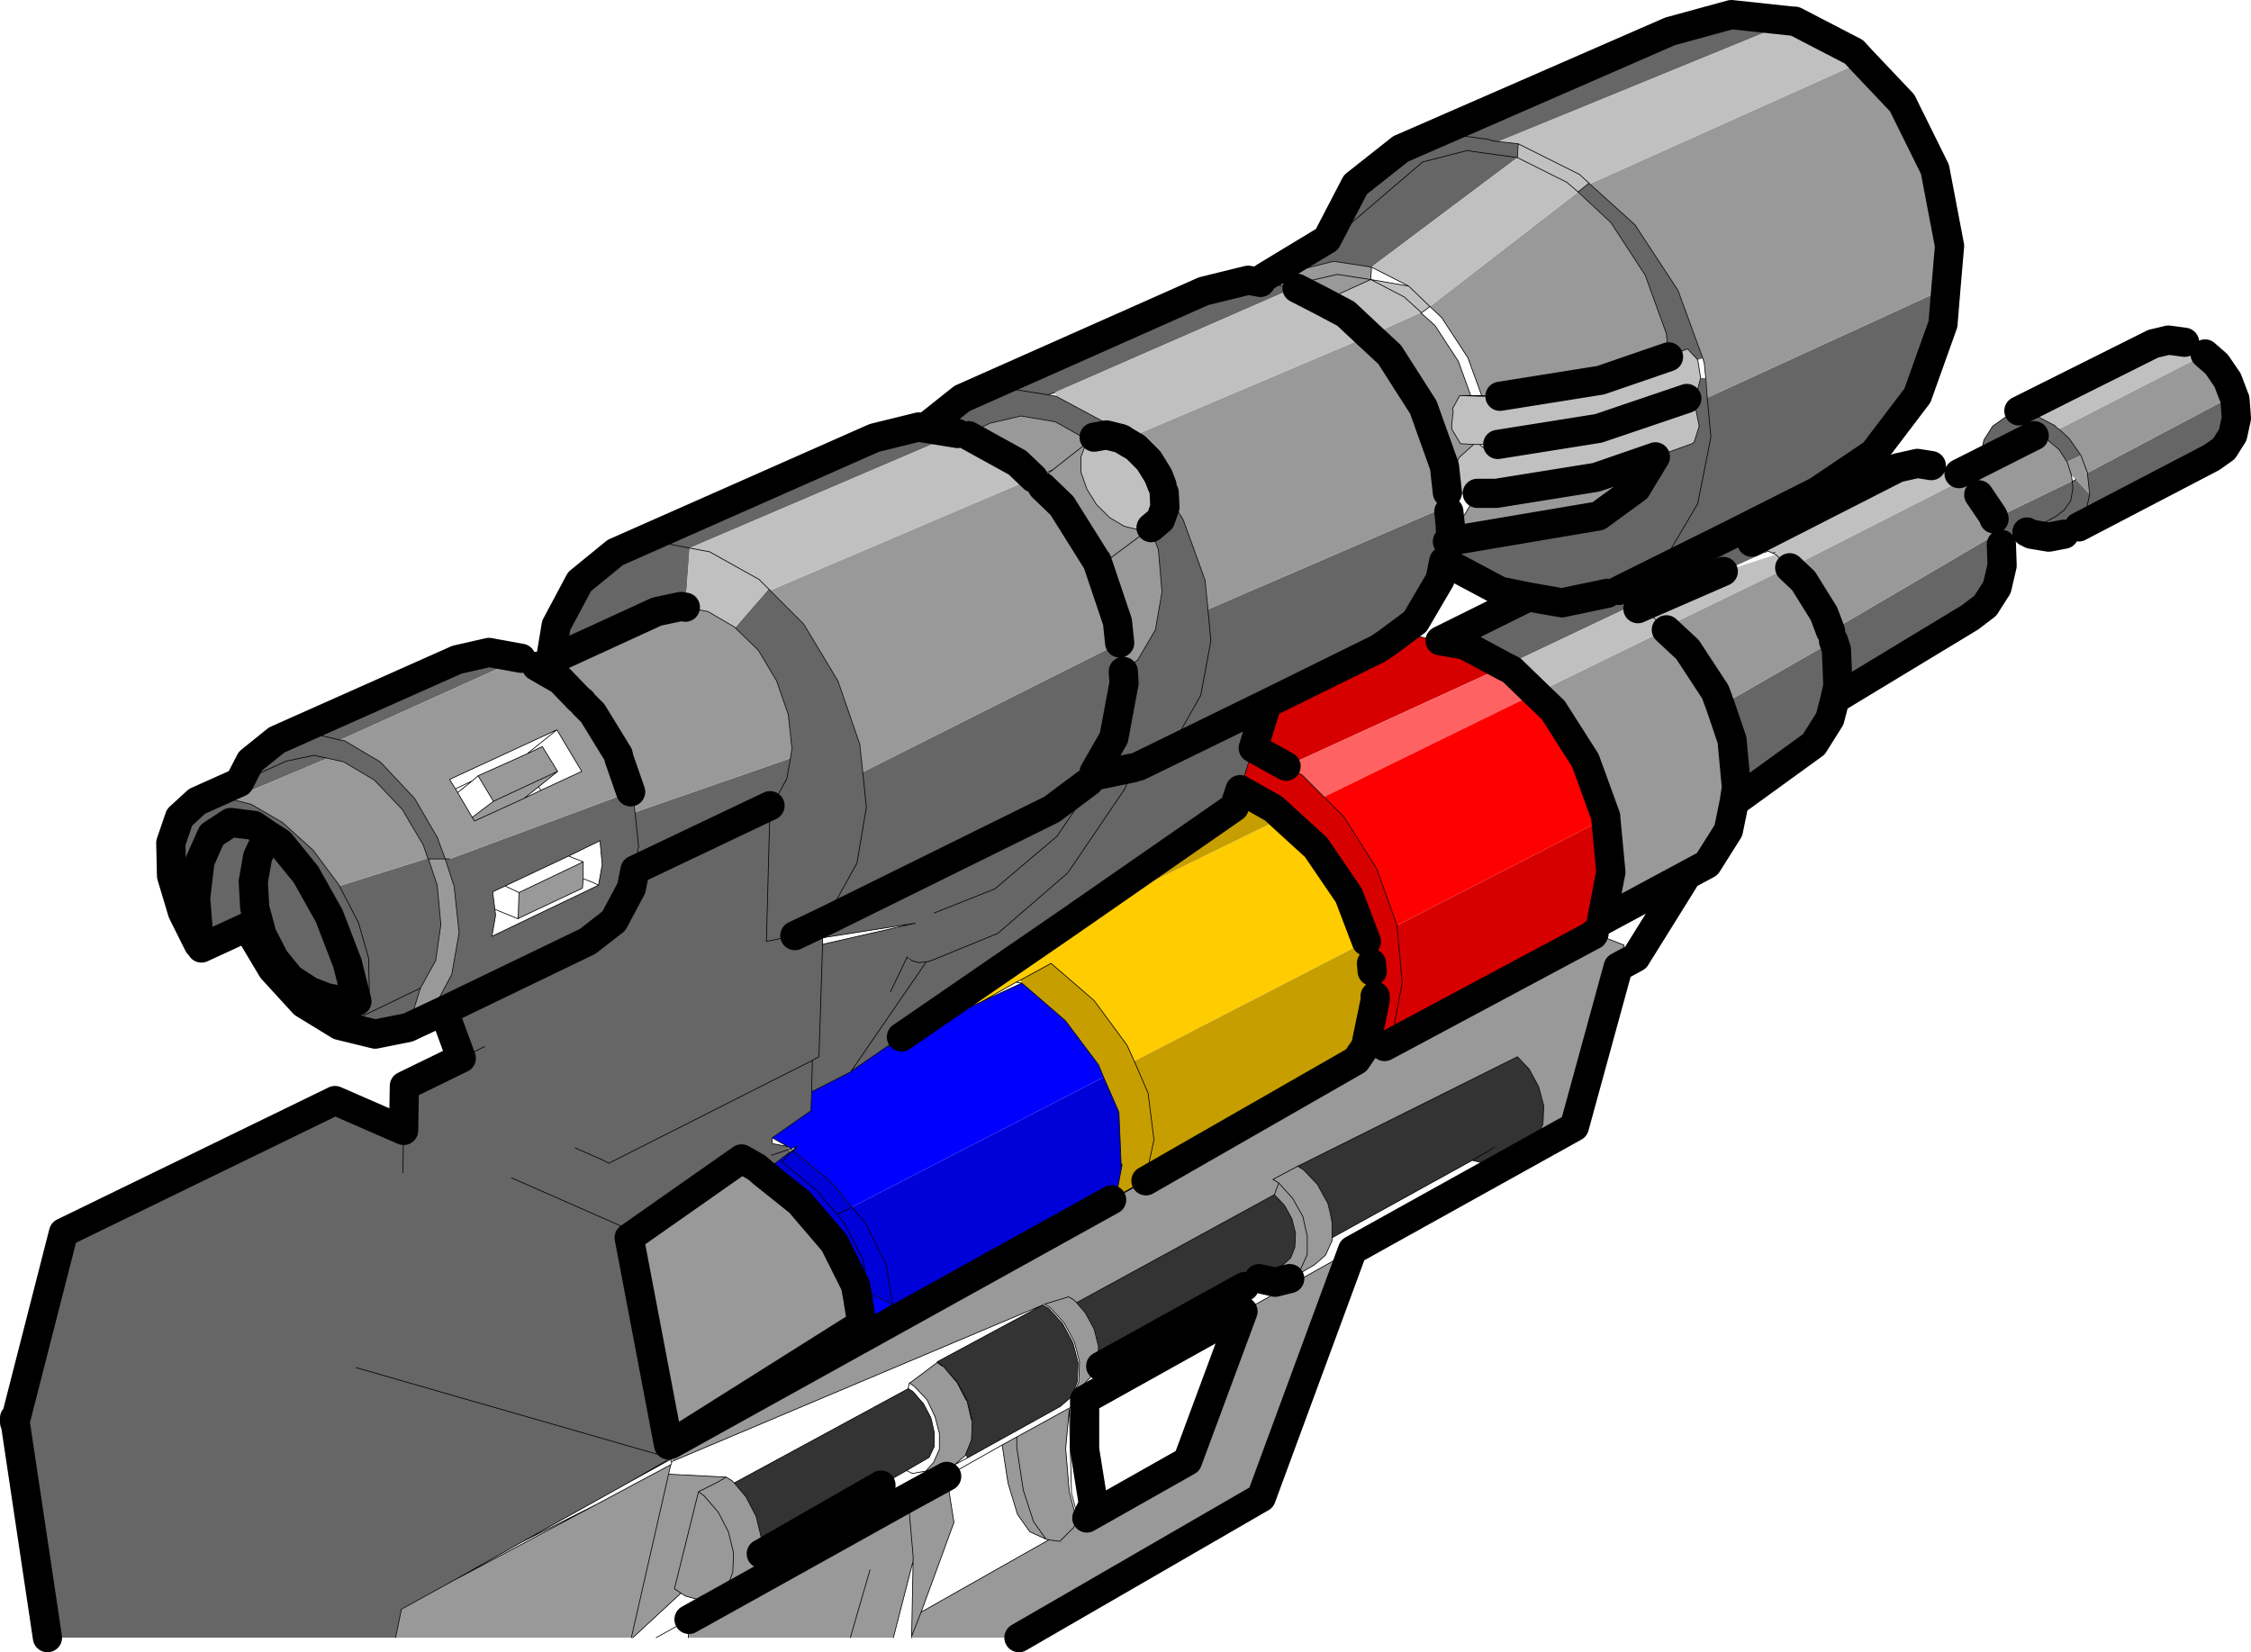
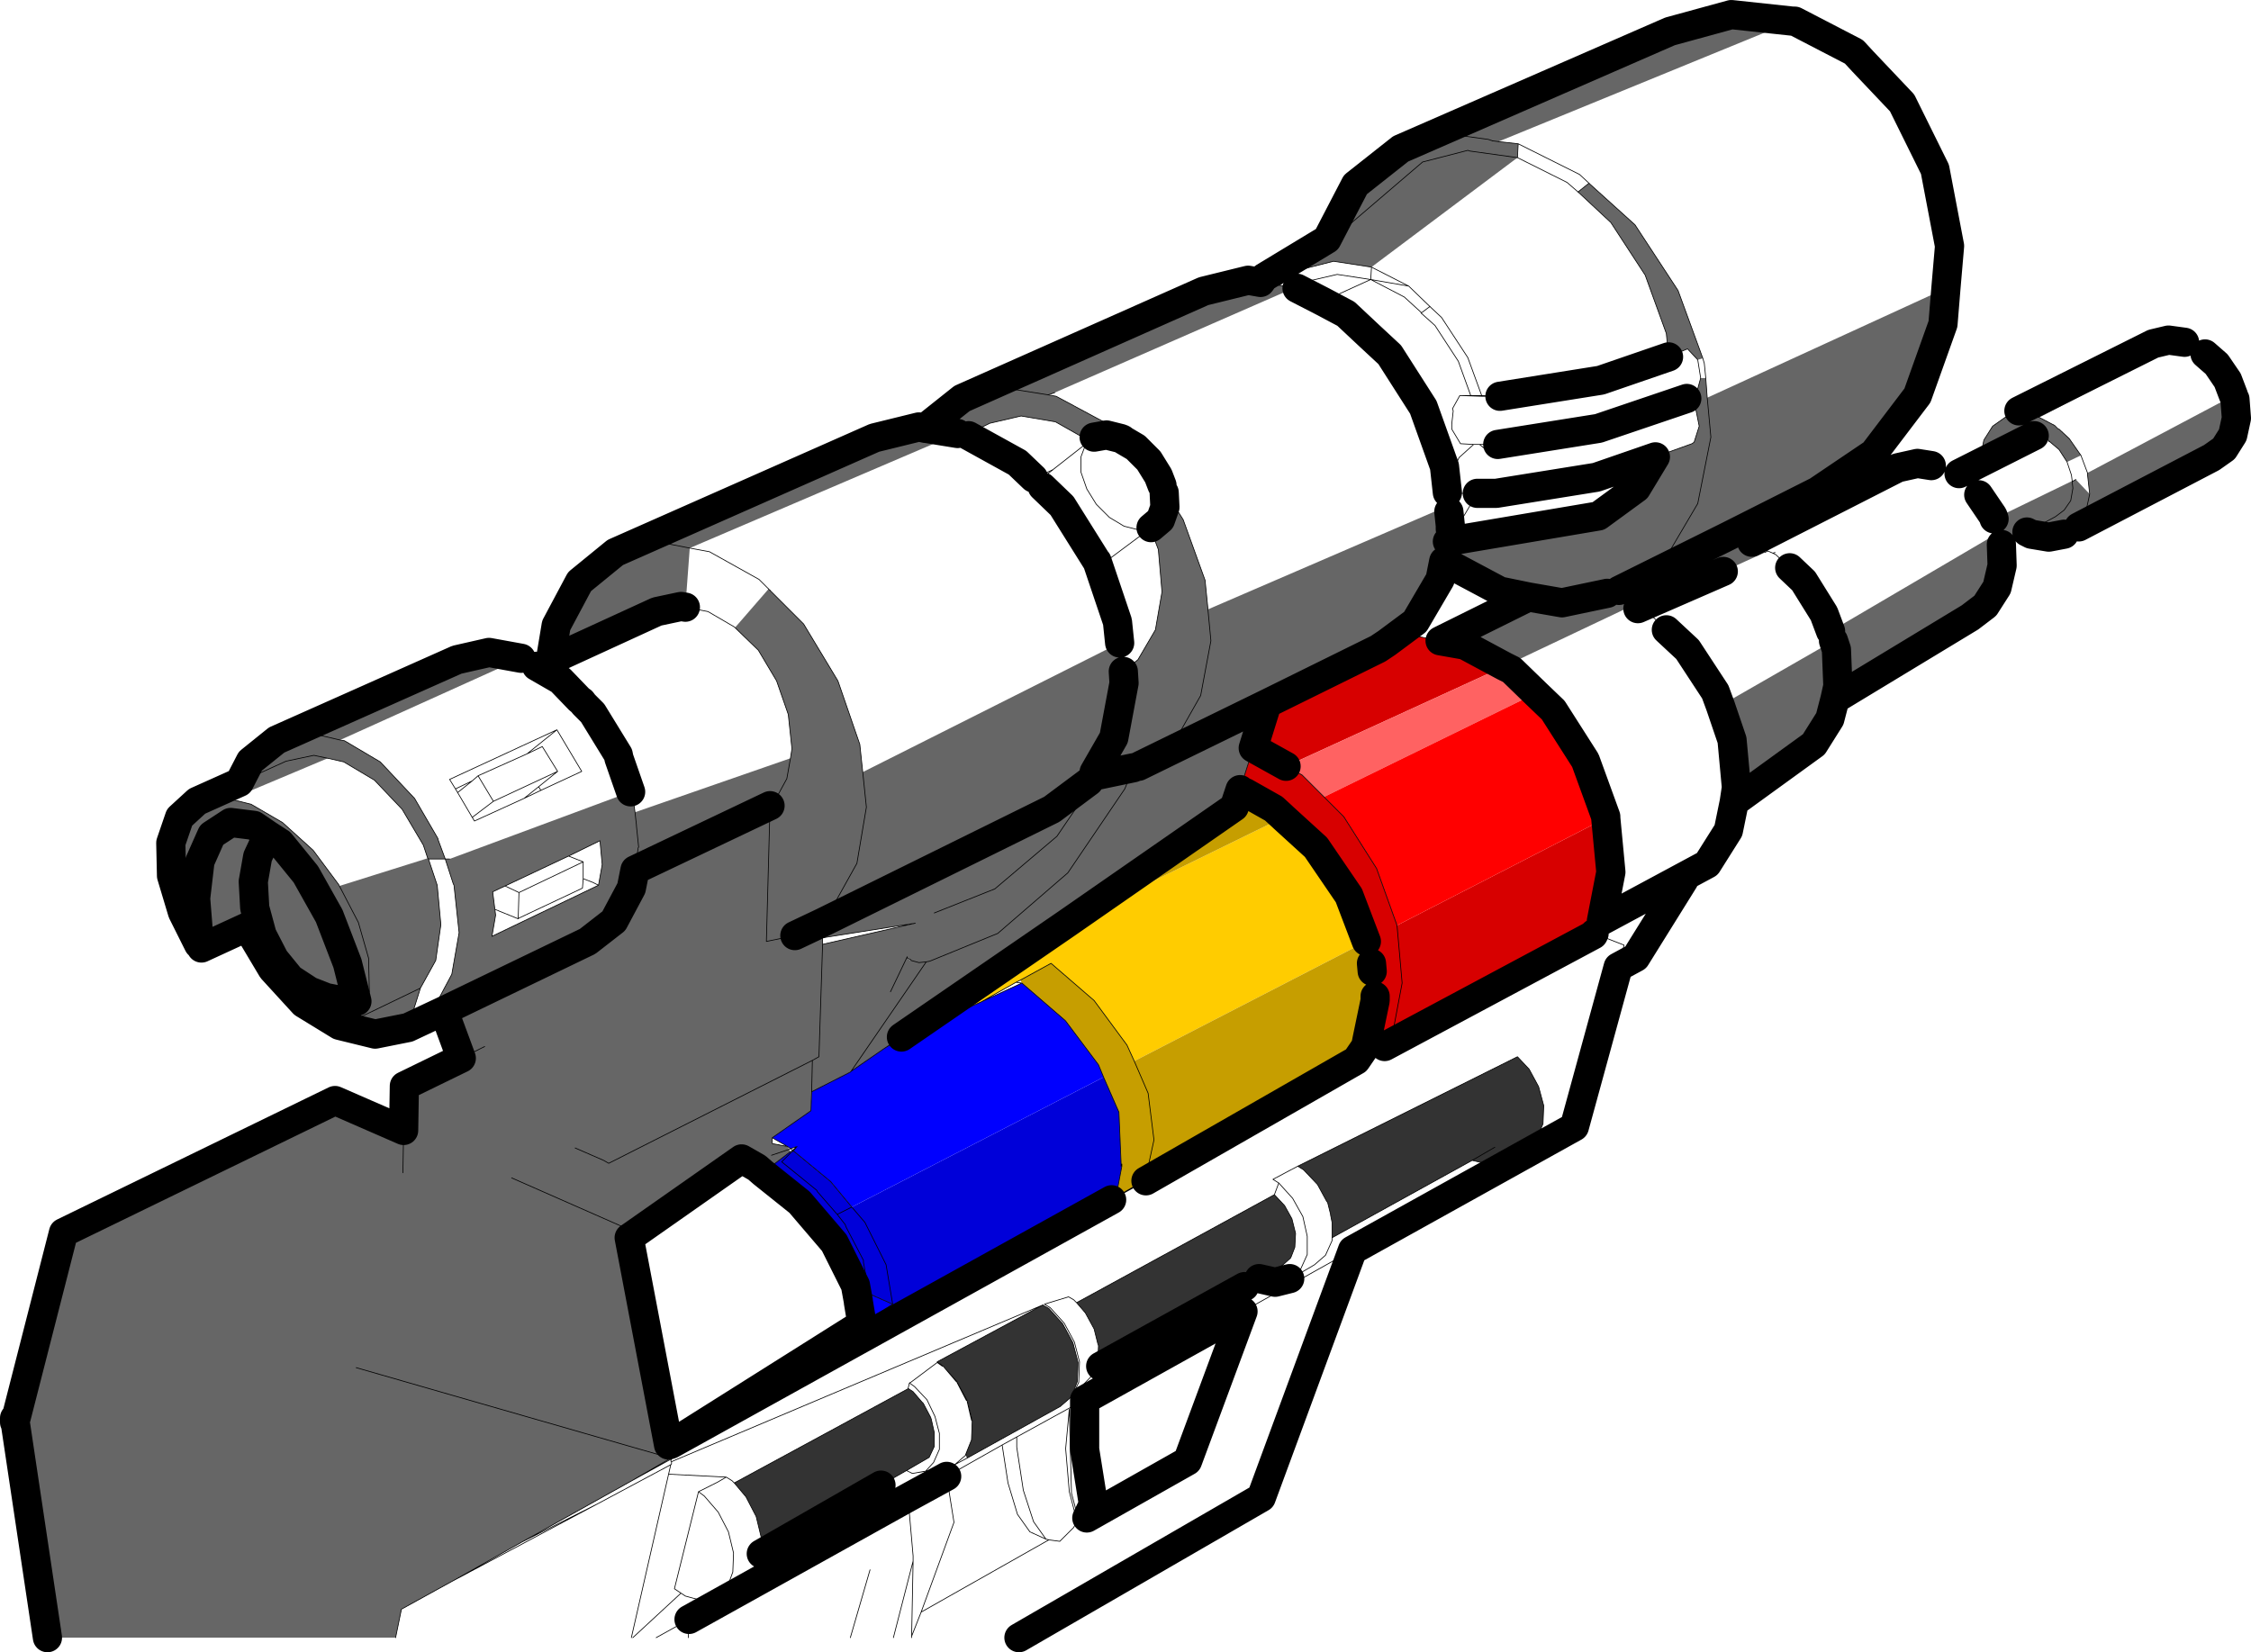
<svg xmlns="http://www.w3.org/2000/svg" height="113.2px" width="154.2px">
  <g transform="matrix(1.0, 0.0, 0.0, 1.0, 40.4, 59.7)">
    <path d="M50.5 -43.3 L52.45 -47.05 55.55 -49.5 74.0 -57.55 78.2 -58.7 82.4 -58.25 62.25 -50.0 63.6 -49.85 63.55 -48.9 60.3 -49.35 60.15 -49.4 57.05 -48.6 51.15 -43.55 57.05 -48.6 60.15 -49.4 60.3 -49.35 63.55 -48.9 53.55 -41.4 50.95 -41.8 48.6 -41.2 48.55 -41.3 51.15 -43.55 50.5 -43.35 50.5 -43.3 M92.9 -39.95 L92.7 -37.5 90.95 -32.6 87.95 -28.65 84.1 -26.05 78.05 -23.0 79.1 -22.8 79.6 -22.55 89.6 -27.65 90.95 -27.95 91.9 -27.8 80.6 -22.2 80.4 -22.1 79.6 -22.55 80.4 -22.1 80.5 -21.85 77.65 -20.55 70.9 -18.5 71.4 -18.2 62.65 -14.05 59.95 -15.5 58.25 -15.8 64.3 -18.8 62.35 -19.2 58.5 -21.25 58.75 -22.6 58.5 -21.25 58.25 -20.0 56.55 -17.1 54.6 -15.65 54.0 -15.25 46.4 -11.5 45.45 -8.45 44.65 -5.95 44.6 -5.8 44.55 -5.6 44.15 -4.4 32.7 3.55 21.35 11.35 20.15 12.15 17.9 13.7 17.85 13.75 15.2 15.1 15.25 12.95 15.7 12.7 15.95 5.0 15.7 12.7 15.25 12.95 15.2 15.1 15.15 16.4 12.5 18.25 12.5 18.65 13.55 18.85 13.65 19.05 13.75 19.2 11.85 20.65 11.45 20.3 10.4 19.7 2.7 25.1 5.4 39.3 5.4 39.35 5.55 40.2 2.7 41.85 -4.65 45.95 -9.45 48.65 -12.9 50.55 -13.3 52.5 -37.15 52.5 -39.35 37.8 -39.4 37.75 -39.4 37.45 -39.3 37.45 -36.05 24.75 -17.45 15.7 -12.75 17.75 -12.7 14.7 -8.8 12.8 -10.0 9.55 -12.45 10.7 -14.7 11.15 -17.15 10.55 -19.6 9.05 -21.75 6.7 -23.45 3.85 -22.7 3.45 -23.35 3.75 -23.45 3.8 -26.6 5.25 -26.75 4.95 -26.8 5.0 -27.9 2.8 -28.65 0.3 -28.7 -1.95 -28.1 -3.7 -26.9 -4.8 -24.0 -6.1 -23.25 -7.55 -21.45 -9.0 -9.1 -14.5 -6.9 -15.0 -4.7 -14.6 -17.1 -9.0 -16.8 -8.95 -14.35 -7.5 -12.0 -5.0 -10.4 -2.25 -10.4 -2.2 -9.9 -0.85 -9.6 -0.85 2.8 -5.45 2.85 -5.4 2.85 -5.35 3.0 -4.8 3.1 -4.05 13.75 -7.75 13.85 -8.4 13.6 -10.75 12.8 -13.05 11.55 -15.15 9.95 -16.7 12.25 -19.35 12.35 -19.25 14.65 -16.95 17.0 -13.05 18.5 -8.7 18.7 -6.8 18.95 -4.4 18.3 -0.55 16.6 2.5 14.05 4.4 12.1 4.8 12.35 -4.5 12.1 4.8 14.05 4.4 16.6 2.5 18.3 -0.55 18.95 -4.4 18.7 -6.8 36.3 -15.65 36.55 -13.7 37.55 -14.5 38.75 -16.55 39.2 -19.15 38.95 -22.05 38.4 -23.5 38.45 -23.55 39.1 -24.1 39.4 -24.95 39.35 -25.95 39.45 -26.0 40.65 -24.1 42.15 -19.95 42.35 -17.95 58.8 -25.05 58.85 -24.65 58.95 -23.7 58.95 -23.6 58.95 -23.45 58.75 -22.6 69.1 -24.35 71.7 -26.25 73.0 -28.4 75.5 -29.3 75.65 -29.4 76.0 -30.5 75.75 -31.75 75.15 -32.4 75.65 -32.6 75.8 -32.7 76.1 -33.8 76.45 -33.8 76.55 -32.45 92.9 -39.95 M92.85 -27.5 L95.35 -28.8 95.5 -29.55 96.1 -30.5 96.95 -31.1 98.0 -31.35 99.2 -31.15 99.3 -31.1 99.2 -31.15 98.0 -31.35 97.9 -31.55 107.1 -36.15 108.15 -36.4 109.25 -36.25 99.3 -31.1 100.35 -30.55 100.6 -30.3 100.65 -30.3 101.35 -29.65 102.15 -28.5 101.2 -28.05 100.65 -28.9 100.0 -29.45 99.9 -29.55 99.1 -29.95 99.0 -29.95 98.95 -29.95 98.95 -29.85 93.8 -27.25 93.6 -27.15 92.85 -27.5 M112.7 -32.35 L112.8 -31.05 112.55 -29.9 111.95 -28.95 111.1 -28.35 102.0 -23.6 101.9 -23.75 102.5 -24.7 102.75 -25.85 102.5 -24.7 101.9 -23.75 101.0 -23.1 99.95 -22.9 98.75 -23.1 98.45 -23.25 96.7 -22.4 96.75 -20.95 96.4 -19.45 95.6 -18.2 94.55 -17.4 85.3 -11.8 84.95 -10.45 83.85 -8.7 78.4 -4.75 78.55 -5.75 78.25 -9.0 77.45 -11.35 85.2 -15.8 85.0 -16.45 96.5 -23.2 96.2 -24.15 101.55 -26.75 101.55 -26.7 101.8 -26.85 102.75 -25.85 102.6 -27.2 102.6 -27.3 112.6 -32.6 112.7 -32.35 M61.85 -50.05 L61.7 -50.1 61.55 -50.15 59.35 -50.45 55.55 -49.5 59.35 -50.45 61.55 -50.15 61.7 -50.1 61.85 -50.05 62.25 -50.0 61.85 -50.05 M68.45 -47.15 L68.5 -47.1 71.6 -44.3 74.55 -39.8 76.25 -35.15 75.9 -35.05 75.2 -35.8 73.9 -35.25 73.75 -36.85 72.3 -40.85 69.95 -44.45 67.7 -46.55 68.45 -47.15 M31.4 -32.65 L28.55 -33.1 25.5 -32.4 28.55 -33.1 31.4 -32.65 31.95 -32.55 35.3 -30.75 36.5 -29.6 36.4 -29.65 35.4 -29.9 34.55 -29.75 34.25 -29.5 34.2 -29.5 31.9 -30.8 29.55 -31.2 27.4 -30.7 25.9 -29.95 25.7 -29.9 25.2 -30.0 23.05 -30.35 25.2 -30.0 6.85 -22.15 4.8 -22.55 1.75 -21.85 4.8 -22.55 6.85 -22.15 6.55 -18.1 6.25 -18.15 4.6 -17.8 -2.7 -14.45 -2.3 -16.85 -0.7 -19.85 1.75 -21.85 19.5 -29.7 22.55 -30.45 23.0 -30.35 23.05 -30.35 23.05 -30.45 25.5 -32.4 42.05 -39.75 45.1 -40.5 45.95 -40.35 47.2 -40.15 47.25 -40.15 48.2 -40.0 48.2 -39.95 31.85 -32.8 31.4 -32.65 M34.55 -6.8 L35.9 -9.15 36.6 -12.9 36.55 -13.7 36.6 -12.9 35.9 -9.15 34.55 -6.8 34.45 -6.6 34.2 -6.15 31.65 -4.25 15.95 3.5 31.65 -4.25 34.2 -6.15 34.45 -6.0 32.0 -2.4 27.75 1.2 23.6 2.85 27.75 1.2 32.0 -2.4 34.45 -6.0 34.85 -6.6 34.55 -6.8 M37.25 -7.1 L34.85 -6.6 37.25 -7.1 37.6 -7.2 40.15 -9.05 41.85 -12.05 42.55 -15.8 42.35 -17.9 42.35 -17.95 42.35 -17.9 42.55 -15.8 41.85 -12.05 40.15 -9.05 37.6 -7.2 37.25 -7.1 36.65 -5.65 32.75 0.1 27.95 4.25 23.3 6.15 23.05 6.2 17.9 13.7 23.05 6.2 22.55 6.25 22.0 6.1 22.55 6.25 23.05 6.2 23.3 6.15 27.95 4.25 32.75 0.1 36.65 -5.65 37.25 -7.1 M12.35 -4.55 L12.6 -4.7 13.5 -6.35 13.75 -7.75 13.5 -6.35 12.6 -4.7 12.35 -4.55 3.1 -0.15 3.1 -0.1 12.35 -4.5 12.35 -4.55 M3.1 -4.05 L3.2 -3.15 3.2 -3.1 3.35 -1.65 3.2 -3.1 3.2 -3.15 3.1 -4.05 M0.6 0.95 L0.85 -0.45 0.85 -0.5 0.7 -2.1 -1.45 -1.05 -5.8 1.0 -6.65 1.4 -6.5 2.6 -6.45 3.0 -6.7 4.45 0.6 0.95 M3.3 -1.5 L3.1 -0.15 3.3 -1.5 3.35 -1.65 3.3 -1.6 3.3 -1.5 M15.95 4.55 L15.95 3.5 15.95 4.55 15.95 5.0 22.3 3.55 15.95 4.55 M21.7 5.95 L22.0 6.1 22.0 6.05 21.75 5.95 21.75 5.85 21.7 5.95 20.6 8.25 21.7 5.95 M70.5 -19.25 L73.75 -21.55 75.9 -25.2 76.8 -29.75 76.55 -32.45 76.8 -29.75 75.9 -25.2 73.75 -21.55 70.5 -19.25 78.05 -23.0 70.5 -19.25 69.7 -19.05 70.5 -19.25 M69.7 -19.05 L66.6 -18.4 64.3 -18.8 66.6 -18.4 69.7 -19.05 69.95 -19.0 70.9 -18.5 69.95 -19.0 69.7 -19.05 M37.6 -7.2 L46.4 -11.5 37.6 -7.2 M96.7 -22.4 L96.7 -22.6 96.5 -23.2 96.7 -22.6 96.7 -22.4 M98.45 -23.25 L100.4 -24.3 101.0 -24.75 101.45 -25.4 101.6 -26.25 101.55 -26.7 101.6 -26.25 101.45 -25.4 101.0 -24.75 100.4 -24.3 98.45 -23.25 M97.55 -29.9 L98.3 -30.05 98.95 -29.95 98.3 -30.05 97.55 -29.9 M85.2 -15.8 L85.4 -15.2 85.5 -12.7 85.3 -11.8 85.5 -12.7 85.4 -15.2 85.2 -15.8 M-15.95 8.9 L-16.6 6.3 -17.85 3.05 -19.45 0.2 -21.2 -1.95 -22.05 -2.5 -23.0 -3.15 -24.6 -3.35 -25.9 -2.5 -26.7 -0.7 -27.0 1.85 -26.75 4.95 -27.0 1.85 -26.7 -0.7 -25.9 -2.5 -24.6 -3.35 -23.0 -3.15 -22.05 -2.5 -21.2 -1.95 -19.45 0.2 -17.85 3.05 -16.6 6.3 -15.95 8.9 -15.8 9.65 -15.95 8.9 -16.5 8.95 -18.05 8.65 -19.2 8.2 -20.5 7.35 -21.6 6.0 -22.45 4.35 -22.95 2.5 -23.05 0.7 -22.75 -1.0 -22.05 -2.5 -22.75 -1.0 -23.05 0.7 -22.95 2.5 -22.45 4.35 -21.6 6.0 -20.5 7.35 -19.2 8.2 -18.05 8.65 -16.5 8.95 -15.95 8.9 M-15.65 9.7 L-15.8 9.65 -15.8 10.05 -15.75 10.0 -15.65 9.7 -15.1 8.25 -15.15 5.95 -15.85 3.5 -17.15 1.0 -15.85 3.5 -15.15 5.95 -15.1 8.25 -15.65 9.7 M-24.6 -4.95 L-23.2 -4.6 -21.05 -3.35 -18.95 -1.45 -17.2 0.9 -17.15 1.0 -11.1 -0.9 -11.4 -1.8 -12.85 -4.25 -14.75 -6.25 -16.85 -7.5 -17.95 -7.75 -24.6 -4.95 -25.2 -5.1 -26.9 -4.8 -25.2 -5.1 -24.6 -4.95 M-24.0 -6.1 L-20.8 -7.55 -18.9 -7.95 -17.95 -7.75 -18.9 -7.95 -20.8 -7.55 -24.0 -6.1 M-11.1 -0.9 L-11.05 -0.85 -11.1 -0.9 M-17.1 -9.0 L-19.25 -9.5 -21.45 -9.0 -19.25 -9.5 -17.1 -9.0 M-11.05 -0.85 L-10.45 0.95 -10.2 3.65 -10.55 6.1 -11.6 8.0 -12.45 10.7 -10.65 9.3 -9.45 7.05 -8.95 4.2 -9.3 0.95 -9.35 0.85 -9.9 -0.85 -11.05 -0.85 M3.1 -0.1 L2.85 1.15 1.65 3.4 -0.15 4.8 -10.0 9.55 -0.15 4.8 1.65 3.4 2.85 1.15 3.1 -0.1 M-7.2 12.0 L-8.8 12.8 -7.2 12.0 M-12.75 17.75 L-12.8 20.65 -12.75 17.75 M-11.6 8.0 L-15.75 10.0 -11.6 8.0 M-16.0 34.0 L5.55 40.2 -16.0 34.0 M14.05 4.4 L15.95 3.5 14.05 4.4 M15.25 12.95 L1.3 20.0 0.95 19.8 -1.0 18.95 0.95 19.8 1.3 20.0 15.25 12.95 M12.45 19.45 L13.65 19.05 12.45 19.45 M-5.35 21.0 L2.6 24.5 2.7 25.1 2.6 24.5 -5.35 21.0" fill="#666666" fill-rule="evenodd" stroke="none" />
-     <path d="M87.2 -55.5 L89.9 -52.65 92.15 -48.1 93.15 -42.85 92.9 -39.95 76.55 -32.45 76.45 -33.8 76.35 -34.8 76.25 -35.15 74.55 -39.8 71.6 -44.3 68.5 -47.1 87.2 -55.5 M110.45 -35.65 L110.65 -35.45 111.45 -34.75 112.2 -33.65 112.6 -32.6 112.7 -32.35 112.6 -32.6 102.6 -27.3 102.15 -28.5 101.35 -29.65 100.65 -30.3 110.6 -35.4 110.45 -35.65 M78.4 -4.75 L78.0 -2.8 76.55 -0.5 69.3 3.4 69.95 0.05 69.6 -3.65 69.6 -3.75 68.2 -7.6 66.0 -11.05 64.8 -12.2 73.7 -16.55 73.6 -16.7 73.75 -16.55 73.7 -16.55 73.75 -16.55 73.6 -16.7 82.15 -20.85 82.2 -20.8 83.15 -19.9 84.55 -17.65 85.0 -16.45 84.55 -17.65 83.15 -19.9 82.2 -20.8 94.0 -26.8 93.9 -27.0 94.1 -26.8 94.2 -26.7 99.95 -29.45 99.9 -29.55 100.0 -29.45 99.95 -29.45 100.0 -29.45 100.65 -28.9 101.2 -28.05 102.15 -28.5 102.6 -27.3 102.6 -27.2 102.75 -25.85 101.8 -26.85 101.5 -27.15 101.2 -28.05 101.5 -27.15 101.55 -26.75 101.55 -26.7 101.55 -26.75 96.2 -24.15 96.5 -23.2 85.0 -16.45 85.2 -15.8 77.45 -11.35 77.1 -12.3 75.2 -15.2 73.75 -16.55 75.2 -15.2 77.1 -12.3 77.45 -11.35 78.25 -9.0 78.55 -5.75 78.4 -4.75 M70.45 6.55 L67.45 17.5 64.95 18.1 65.3 17.3 65.35 16.05 65.0 14.75 64.35 13.55 63.55 12.7 48.5 20.2 46.8 21.1 47.2 21.35 46.9 22.15 47.2 21.35 46.8 21.1 48.5 20.2 48.9 20.45 49.85 21.45 50.45 22.55 50.55 22.7 50.75 23.5 50.75 23.55 50.85 24.05 50.85 25.1 50.85 25.3 50.4 26.3 49.65 26.95 48.8 27.45 48.7 27.25 47.95 27.9 46.95 28.15 45.85 27.9 46.75 27.4 47.45 27.0 47.5 26.95 48.0 26.5 48.05 26.4 48.3 25.75 48.35 24.8 48.1 23.8 47.6 22.9 46.9 22.15 33.35 29.55 33.15 29.35 32.8 29.15 31.15 29.65 32.8 29.15 33.15 29.35 33.35 29.55 33.95 30.25 34.55 31.35 34.8 32.35 34.85 32.5 34.8 33.6 34.6 34.1 34.45 34.5 33.05 35.95 33.5 35.0 33.5 34.9 33.55 33.6 33.2 32.25 32.5 30.95 31.55 29.9 31.15 29.65 31.1 29.75 31.05 29.7 5.7 40.4 5.6 40.25 5.55 40.2 5.4 39.35 5.55 39.25 35.75 22.5 38.1 21.2 52.5 12.95 53.15 12.0 53.25 11.5 54.45 12.0 68.75 4.35 68.8 4.25 70.85 5.05 70.65 5.95 70.45 6.55 M52.25 25.95 L46.0 42.9 29.4 52.5 22.05 52.5 22.05 52.4 22.15 47.25 20.8 52.5 17.85 52.5 6.75 52.5 6.8 51.25 21.8 42.9 24.45 41.45 24.95 44.6 22.7 50.75 31.45 45.8 32.2 45.9 33.15 44.95 33.25 44.75 33.15 44.95 32.2 45.9 31.45 45.8 31.25 45.75 30.4 44.55 29.7 42.4 29.25 39.45 29.25 38.75 29.25 39.45 29.7 42.4 30.4 44.55 31.25 45.75 30.15 45.25 29.3 44.05 28.65 41.9 28.25 39.3 29.25 38.75 32.8 36.8 32.85 36.85 32.6 39.55 32.85 42.5 33.35 44.4 33.25 44.75 33.7 44.95 34.05 44.3 40.95 40.4 44.75 30.15 52.25 25.95 M48.2 -40.0 L47.25 -40.15 48.6 -41.2 50.95 -41.8 53.55 -41.4 53.5 -40.55 51.2 -40.9 49.05 -40.4 48.2 -40.0 49.05 -40.4 51.2 -40.9 53.5 -40.55 50.2 -39.05 48.45 -39.95 48.2 -39.95 48.25 -40.0 48.2 -40.0 M25.9 -29.95 L27.4 -30.7 29.55 -31.2 31.9 -30.8 34.2 -29.5 34.25 -29.5 34.25 -29.45 33.95 -29.2 33.65 -28.4 33.65 -27.35 34.05 -26.2 34.7 -25.15 35.6 -24.25 36.6 -23.65 37.6 -23.4 38.4 -23.55 38.4 -23.5 35.65 -21.45 34.75 -21.25 35.65 -21.45 38.4 -23.5 38.95 -22.05 39.2 -19.15 38.75 -16.55 37.55 -14.5 36.55 -13.7 36.3 -15.65 18.7 -6.8 18.5 -8.7 17.0 -13.05 14.65 -16.95 12.35 -19.25 30.4 -26.95 29.3 -28.0 25.95 -29.85 25.9 -29.95 M31.7 -27.5 L34.25 -29.5 31.7 -27.5 30.4 -26.95 31.0 -26.35 31.2 -27.1 31.7 -27.5 M34.75 -21.25 L34.7 -21.3 32.35 -25.05 31.0 -26.35 32.35 -25.05 34.7 -21.3 34.75 -21.25 36.15 -17.1 36.3 -15.65 36.15 -17.1 34.75 -21.25 M36.55 -29.55 L53.4 -36.7 54.8 -35.4 57.1 -31.8 58.55 -27.75 58.75 -25.95 58.55 -27.75 57.1 -31.8 54.8 -35.4 53.4 -36.7 56.95 -38.3 56.95 -38.25 57.9 -37.4 59.5 -34.95 60.35 -32.6 59.6 -32.6 59.1 -31.7 59.15 -31.55 59.05 -30.65 59.05 -30.3 59.65 -29.3 60.55 -29.25 59.55 -28.35 58.9 -27.0 58.9 -26.2 58.75 -25.95 58.8 -25.05 42.35 -17.95 42.15 -19.95 40.65 -24.1 39.45 -26.0 39.2 -26.45 38.95 -27.1 38.3 -28.15 37.4 -29.05 36.55 -29.55 M9.95 -16.7 L11.55 -15.15 12.8 -13.05 13.6 -10.75 13.85 -8.4 13.75 -7.75 3.1 -4.05 3.0 -4.8 2.85 -5.35 2.85 -5.4 2.8 -5.45 2.0 -7.75 1.95 -8.0 0.2 -10.85 -0.4 -11.45 -0.55 -11.65 -0.7 -11.75 -2.0 -13.1 -3.65 -14.05 -2.0 -13.1 -0.7 -11.75 -0.55 -11.65 -0.4 -11.45 0.2 -10.85 1.95 -8.0 2.0 -7.75 2.8 -5.45 -9.6 -0.85 -9.9 -0.85 -10.4 -2.2 -10.4 -2.25 -12.0 -5.0 -14.35 -7.5 -16.8 -8.95 -17.1 -9.0 -4.7 -14.6 -4.45 -14.55 -3.65 -14.05 -2.7 -14.45 4.6 -17.8 6.25 -18.15 6.55 -18.1 8.1 -17.8 9.9 -16.75 9.95 -16.7 M-0.45 -0.65 L-0.45 0.5 -0.5 1.15 -4.85 3.2 -4.9 3.2 -4.85 1.45 -0.45 -0.65 M3.3 -1.5 L3.3 -1.6 3.35 -1.65 3.3 -1.5 M67.7 -46.55 L69.95 -44.45 72.3 -40.85 73.75 -36.85 73.9 -35.25 69.25 -33.65 62.35 -32.55 61.1 -32.6 60.15 -35.2 58.35 -37.95 57.55 -38.7 67.7 -46.55 M60.8 -25.9 L62.1 -25.9 68.95 -27.0 73.0 -28.4 71.7 -26.25 69.1 -24.35 58.75 -22.6 58.95 -23.45 59.2 -23.65 59.7 -24.05 60.8 -25.9 M48.25 -40.0 L48.45 -39.95 48.25 -40.0 M71.4 -18.2 L70.9 -18.5 77.65 -20.55 71.8 -18.0 71.4 -18.2 M47.45 -3.75 L48.3 -4.1 47.5 -3.7 47.45 -3.75 M80.4 -22.1 L80.6 -22.2 80.7 -21.95 80.4 -22.1 M110.6 -35.4 L110.65 -35.45 110.6 -35.4 M94.0 -26.8 L94.1 -26.8 94.0 -26.8 M94.95 -26.0 L95.15 -25.8 95.05 -26.05 94.95 -26.0 94.2 -26.7 94.95 -26.0 M96.2 -24.15 L96.15 -24.3 96.1 -24.4 95.15 -25.8 96.1 -24.4 96.15 -24.3 96.2 -24.15 M-15.8 9.65 L-15.65 9.7 -15.75 10.0 -15.8 10.05 -15.8 9.65 M-17.15 1.0 L-17.2 0.9 -18.95 -1.45 -21.05 -3.35 -23.2 -4.6 -24.6 -4.95 -17.95 -7.75 -16.85 -7.5 -14.75 -6.25 -12.85 -4.25 -11.4 -1.8 -11.1 -0.9 -17.15 1.0 M-6.6 -4.8 L-7.65 -6.55 -4.3 -8.05 -3.25 -8.55 -2.2 -6.85 -6.6 -4.8 -2.2 -6.85 -3.5 -5.8 -4.5 -5.0 -3.35 -5.55 -0.55 -6.85 -2.25 -9.7 -9.6 -6.3 -9.2 -5.65 -9.05 -5.4 -8.05 -3.7 -6.6 -4.8 M-8.05 -3.7 L-7.9 -3.45 -4.5 -5.0 -7.9 -3.45 -8.05 -3.7 M-11.05 -0.85 L-9.9 -0.85 -9.35 0.85 -9.3 0.95 -8.95 4.2 -9.45 7.05 -10.65 9.3 -12.45 10.7 -11.6 8.0 -10.55 6.1 -10.2 3.65 -10.45 0.95 -11.05 -0.85 M-9.45 48.65 L0.5 43.35 5.55 40.65 5.4 41.3 2.85 52.5 5.4 41.3 9.35 41.5 9.75 41.75 9.9 41.9 10.7 42.85 11.4 44.2 11.75 45.65 11.75 46.55 11.75 46.75 11.75 46.95 11.3 48.0 10.55 48.7 9.5 49.3 9.4 49.1 9.8 48.0 9.85 46.7 9.5 45.25 8.8 43.9 7.85 42.8 7.45 42.5 8.75 41.85 9.35 41.5 8.75 41.85 7.45 42.5 7.85 42.8 8.8 43.9 9.5 45.25 9.85 46.7 9.8 48.0 9.4 49.1 8.65 49.75 7.65 49.95 6.55 49.65 6.25 49.45 2.95 52.5 2.85 52.5 -13.3 52.5 -12.9 50.55 -9.45 48.65 M47.2 21.35 L48.15 22.4 48.85 23.65 49.15 25.0 49.15 26.25 48.7 27.25 49.15 26.25 49.15 25.0 48.85 23.65 48.15 22.4 47.2 21.35 M25.0 40.65 L24.55 40.75 24.0 40.85 23.0 41.1 23.55 40.5 23.95 39.6 23.95 38.5 23.65 37.35 23.1 36.2 22.25 35.3 21.9 35.05 22.0 35.0 23.8 33.65 24.15 33.9 24.2 33.9 24.25 33.95 25.1 34.95 25.15 34.95 25.15 35.0 25.8 36.25 25.85 36.25 25.85 36.3 26.15 37.6 26.2 37.65 26.15 38.95 26.05 39.2 25.75 39.95 25.75 40.0 25.0 40.65 M22.05 52.4 L22.7 50.75 22.05 52.4 M13.85 19.15 L13.75 19.2 13.65 19.05 13.75 19.0 13.85 19.15 M11.85 20.65 L14.35 22.65 14.4 22.7 16.75 25.45 18.2 28.35 18.4 29.45 18.4 29.5 18.65 31.0 17.85 31.5 5.55 39.25 5.4 39.3 2.7 25.1 10.4 19.7 11.45 20.3 11.85 20.65 M6.25 49.45 L5.8 49.15 7.45 42.5 5.8 49.15 6.25 49.45 M22.15 46.9 L21.8 42.9 22.15 46.9 22.15 47.25 22.15 47.1 22.15 46.9 M19.2 47.85 L17.85 52.5 19.2 47.85" fill="#999999" fill-rule="evenodd" stroke="none" />
-     <path d="M82.4 -58.25 L82.55 -58.25 86.6 -56.15 87.2 -55.5 68.5 -47.1 68.45 -47.15 67.8 -47.75 63.6 -49.85 67.8 -47.75 68.45 -47.15 67.7 -46.55 57.55 -38.7 56.95 -38.25 56.95 -38.3 53.4 -36.7 36.55 -29.55 36.5 -29.6 36.55 -29.55 37.4 -29.05 38.3 -28.15 38.95 -27.1 39.2 -26.45 39.35 -25.95 39.4 -24.95 39.1 -24.1 38.45 -23.55 38.4 -23.55 37.6 -23.4 36.6 -23.65 35.6 -24.25 34.7 -25.15 34.05 -26.2 33.65 -27.35 33.65 -28.4 33.95 -29.2 34.25 -29.45 34.55 -29.75 35.4 -29.9 36.4 -29.65 36.5 -29.6 35.3 -30.75 31.95 -32.55 31.85 -32.8 48.2 -39.95 48.45 -39.95 50.2 -39.05 51.8 -38.2 53.4 -36.7 51.8 -38.2 50.2 -39.05 53.5 -40.55 55.8 -39.35 56.95 -38.3 55.8 -39.35 53.5 -40.55 56.1 -40.1 57.55 -38.7 56.1 -40.1 53.55 -41.4 63.55 -48.9 63.6 -49.85 62.25 -50.0 82.4 -58.25 M91.9 -27.8 L92.4 -27.75 92.85 -27.5 93.6 -27.15 93.7 -26.9 93.9 -27.0 93.8 -27.25 98.95 -29.85 99.05 -29.9 99.1 -29.95 99.9 -29.55 99.95 -29.45 94.2 -26.7 94.1 -26.8 93.9 -27.0 94.0 -26.8 82.2 -20.8 82.15 -20.85 73.6 -16.7 73.7 -16.55 64.8 -12.2 63.15 -13.8 62.65 -14.05 71.4 -18.2 71.8 -18.0 72.7 -17.55 73.6 -16.7 72.7 -17.55 71.8 -18.0 77.65 -20.55 81.25 -21.7 81.2 -21.85 81.05 -21.8 80.7 -21.95 80.6 -22.2 91.9 -27.8 M109.25 -36.25 L109.3 -36.25 110.45 -35.65 110.6 -35.4 100.65 -30.3 100.6 -30.3 100.35 -30.55 99.3 -31.1 109.25 -36.25 M25.2 -30.0 L25.7 -29.9 25.95 -29.85 29.3 -28.0 30.4 -26.95 12.35 -19.25 12.25 -19.35 11.6 -20.0 8.2 -21.9 6.85 -22.15 8.2 -21.9 11.6 -20.0 12.25 -19.35 9.95 -16.7 9.9 -16.75 8.1 -17.8 6.55 -18.1 6.85 -22.15 25.2 -30.0 M67.7 -46.55 L66.95 -47.2 63.55 -48.9 66.95 -47.2 67.7 -46.55 M62.35 -32.55 L69.25 -33.65 73.9 -35.25 75.2 -35.8 75.9 -35.05 76.1 -33.8 75.8 -32.7 75.65 -32.6 75.15 -32.4 69.1 -30.35 62.2 -29.25 69.1 -30.35 75.15 -32.4 75.75 -31.75 76.0 -30.5 75.65 -29.4 75.5 -29.3 73.0 -28.4 68.95 -27.0 62.1 -25.9 60.8 -25.9 59.7 -25.9 58.75 -25.95 58.9 -26.2 58.9 -27.0 59.55 -28.35 60.55 -29.25 60.95 -29.25 60.55 -29.25 59.65 -29.3 59.05 -30.3 59.05 -30.65 59.15 -31.55 59.1 -31.7 59.6 -32.6 61.1 -32.55 62.35 -32.55 M62.2 -29.25 L61.5 -29.25 60.95 -29.25 61.45 -28.85 61.5 -28.8 62.2 -29.25 M82.15 -20.85 L81.25 -21.7 82.15 -20.85" fill="#c0c0c0" fill-rule="evenodd" stroke="none" />
    <path d="M46.4 -11.5 L54.0 -15.25 54.6 -15.65 56.7 -16.1 58.25 -15.8 59.95 -15.5 62.65 -14.05 47.7 -7.2 48.8 -6.6 50.3 -5.1 51.65 -3.75 53.9 -0.2 55.3 3.7 55.65 7.65 55.0 11.1 54.45 12.0 55.0 11.1 55.65 7.65 55.3 3.7 69.6 -3.65 69.95 0.05 69.3 3.4 69.25 3.5 69.05 3.85 68.8 4.25 68.75 4.35 54.45 12.0 53.25 11.5 53.8 8.85 53.8 8.55 54.05 7.05 54.0 6.6 54.05 7.05 53.65 7.35 53.6 6.85 54.0 6.6 53.55 6.3 53.4 5.3 53.2 4.8 52.0 1.65 49.75 -1.65 47.5 -3.7 48.3 -4.1 47.45 -3.75 46.85 -4.3 44.9 -5.4 45.45 -5.75 44.8 -5.9 44.65 -5.95 45.45 -8.45 46.4 -11.5 M45.45 -8.45 L47.7 -7.2 45.45 -8.45" fill="#d70000" fill-rule="evenodd" stroke="none" />
    <path d="M50.3 -5.1 L48.8 -6.6 47.7 -7.2 62.65 -14.05 63.15 -13.8 64.8 -12.2 50.3 -5.1" fill="#ff6262" fill-rule="evenodd" stroke="none" />
    <path d="M55.3 3.7 L53.9 -0.2 51.65 -3.75 50.3 -5.1 64.8 -12.2 66.0 -11.05 68.2 -7.6 69.6 -3.75 69.6 -3.65 55.3 3.7" fill="#ff0000" fill-rule="evenodd" stroke="none" />
    <path d="M48.5 20.2 L63.55 12.7 64.35 13.55 65.0 14.75 65.35 16.05 65.3 17.3 64.95 18.1 64.85 18.3 64.1 18.95 62.5 19.85 61.5 20.05 60.45 19.8 50.85 25.1 50.85 24.05 50.75 23.55 50.75 23.5 50.55 22.7 50.45 22.55 49.85 21.45 48.9 20.45 48.5 20.2 M31.05 29.7 L31.1 29.75 31.45 29.95 32.4 31.0 33.1 32.3 33.45 33.65 33.4 34.95 33.0 36.0 32.3 36.6 32.25 36.65 25.85 40.2 25.75 40.0 26.05 39.2 26.15 38.95 26.2 37.65 25.85 36.25 25.15 34.95 24.25 33.95 24.2 33.9 23.8 33.6 31.05 29.7 M33.35 29.55 L46.9 22.15 47.6 22.9 48.1 23.8 48.35 24.8 48.3 25.75 48.05 26.4 48.0 26.5 47.5 26.95 46.75 27.35 45.85 27.85 44.85 28.45 35.0 33.9 34.8 33.6 34.85 32.5 34.8 32.35 34.55 31.35 33.95 30.25 33.35 29.55 M62.0 18.9 L60.45 19.8 62.0 18.9 M21.7 41.05 L19.95 42.05 11.75 46.55 11.75 45.65 11.4 44.2 10.7 42.85 9.9 41.9 21.8 35.45 21.85 35.45 22.15 35.65 22.75 36.35 22.85 36.45 23.35 37.4 23.4 37.55 23.6 38.45 23.6 39.4 23.25 40.15 21.7 41.05" fill="#333333" fill-rule="evenodd" stroke="none" />
    <path d="M47.5 -3.7 L49.75 -1.65 52.0 1.65 53.2 4.8 37.3 13.0 36.8 11.9 34.55 8.85 31.6 6.3 29.5 7.45 29.2 7.6 26.8 8.95 21.35 11.4 21.35 11.35 32.7 3.55 47.5 -3.7" fill="#ffcc00" fill-rule="evenodd" stroke="none" />
    <path d="M44.9 -5.4 L46.85 -4.3 47.45 -3.75 47.5 -3.7 32.7 3.55 44.15 -4.4 44.55 -5.6 44.9 -5.4 M53.2 4.8 L53.4 5.3 53.55 6.3 53.6 6.85 53.65 7.35 53.8 8.55 53.8 8.85 53.25 11.5 53.15 12.0 52.5 12.95 38.1 21.2 38.05 21.15 36.05 22.3 36.45 20.2 36.45 20.05 36.4 20.05 36.25 16.5 35.2 14.1 34.85 13.25 32.6 10.25 32.55 10.2 29.6 7.65 29.5 7.45 31.6 6.3 34.55 8.85 36.8 11.9 37.3 13.0 53.2 4.8 M37.3 13.0 L38.25 15.2 38.65 18.4 38.05 21.15 38.65 18.4 38.25 15.2 37.3 13.0" fill="#c69e00" fill-rule="evenodd" stroke="none" />
    <path d="M35.75 22.5 L5.55 39.25 17.85 31.5 18.65 31.0 20.75 29.65 19.15 28.95 18.4 29.45 18.2 28.35 16.75 25.45 14.4 22.7 14.35 22.65 11.85 20.65 13.75 19.2 13.8 19.25 13.95 19.15 16.5 21.25 17.95 23.0 35.2 14.1 36.25 16.5 36.4 20.05 36.4 20.2 36.45 20.2 36.05 22.3 35.75 22.5 M13.8 19.25 L13.15 19.9 15.55 21.85 15.6 21.95 16.95 23.5 17.5 24.2 17.55 24.35 18.75 26.65 18.75 26.8 19.15 28.95 18.75 26.8 18.75 26.65 17.55 24.35 17.5 24.2 16.95 23.5 15.6 21.95 15.55 21.85 13.15 19.9 13.8 19.25 M16.95 23.5 L17.95 23.0 18.85 24.05 20.3 26.95 20.75 29.65 20.3 26.95 18.85 24.05 17.95 23.0 16.95 23.5" fill="#0000d9" fill-rule="evenodd" stroke="none" />
    <path d="M15.2 15.1 L17.85 13.75 17.9 13.7 20.15 12.15 21.35 11.4 26.8 8.95 29.6 7.65 32.55 10.2 32.6 10.25 34.85 13.25 35.2 14.1 17.95 23.0 16.5 21.25 13.95 19.15 14.2 18.85 13.75 19.0 13.55 18.85 12.5 18.25 15.15 16.4 15.2 15.1 M18.65 31.0 L18.4 29.5 19.15 28.95 20.75 29.65 18.65 31.0" fill="#0000ff" fill-rule="evenodd" stroke="none" />
    <path d="M78.05 -23.0 L79.1 -22.8 79.6 -22.55 80.4 -22.1 80.6 -22.2 M91.9 -27.8 L92.4 -27.75 92.85 -27.5 95.35 -28.8 95.5 -29.55 96.1 -30.5 96.95 -31.1 97.9 -31.55 M109.25 -36.25 L109.3 -36.25 110.45 -35.65 110.65 -35.45 110.6 -35.4 M112.6 -32.6 L112.7 -32.35 M102.0 -23.6 L101.0 -23.1 101.9 -23.75 102.5 -24.7 102.75 -25.85 102.6 -27.2 102.6 -27.3 102.15 -28.5 101.35 -29.65 100.65 -30.3 100.6 -30.3 100.35 -30.55 99.3 -31.1 99.2 -31.15 98.0 -31.35 96.95 -31.1 M98.45 -23.25 L96.7 -22.4 96.7 -22.6 96.5 -23.2 96.2 -24.15 M76.55 -0.5 L74.95 0.6 74.45 0.95 72.55 2.0 72.5 2.8 72.25 3.8 71.85 4.75 71.3 5.5 70.65 5.95 70.45 6.55 M22.05 52.5 L22.05 52.4 22.15 47.25 20.8 52.5 M6.75 52.5 L6.8 51.25 4.55 52.5 M55.55 -49.5 L59.35 -50.45 61.55 -50.15 61.7 -50.1 61.85 -50.05 M62.25 -50.0 L63.6 -49.85 67.8 -47.75 68.45 -47.15 68.5 -47.1 71.6 -44.3 74.55 -39.8 76.25 -35.15 76.35 -34.8 76.45 -33.8 76.55 -32.45 76.8 -29.75 75.9 -25.2 73.75 -21.55 70.5 -19.25 69.7 -19.05 69.95 -19.0 70.9 -18.5 71.4 -18.2 71.8 -18.0 72.7 -17.55 73.6 -16.7 73.75 -16.55 73.7 -16.55 M25.5 -32.4 L28.55 -33.1 31.4 -32.65 31.95 -32.55 35.3 -30.75 36.5 -29.6 36.55 -29.55 M48.2 -40.0 L47.25 -40.15 47.2 -40.15 45.95 -40.35 M25.2 -30.0 L25.7 -29.9 25.9 -29.95 27.4 -30.7 29.55 -31.2 31.9 -30.8 34.2 -29.5 34.25 -29.5 34.55 -29.75 34.25 -29.45 33.95 -29.2 33.65 -28.4 33.65 -27.35 34.05 -26.2 34.7 -25.15 35.6 -24.25 36.6 -23.65 37.6 -23.4 38.4 -23.55 38.4 -23.5 38.95 -22.05 39.2 -19.15 38.75 -16.55 37.55 -14.5 36.55 -13.7 36.3 -15.65 M23.0 -30.35 L23.05 -30.45 M23.05 -30.35 L23.0 -30.35 M25.95 -29.85 L25.7 -29.9 M34.25 -29.5 L31.7 -27.5 31.2 -27.1 31.0 -26.35 30.4 -26.95 M34.75 -21.25 L35.65 -21.45 38.4 -23.5 38.45 -23.55 38.4 -23.55 M48.25 -40.0 L48.2 -40.0 49.05 -40.4 51.2 -40.9 53.5 -40.55 53.55 -41.4 50.95 -41.8 48.6 -41.2 47.25 -40.15 47.2 -40.15 M39.2 -26.45 L39.45 -26.0 40.65 -24.1 42.15 -19.95 42.35 -17.95 42.35 -17.9 42.55 -15.8 41.85 -12.05 40.15 -9.05 37.6 -7.2 37.25 -7.1 36.65 -5.65 32.75 0.1 27.95 4.25 23.3 6.15 23.05 6.2 22.55 6.25 22.0 6.1 22.0 6.05 21.75 5.95 21.75 5.85 21.7 5.95 20.6 8.25 M58.8 -25.05 L58.75 -25.95 59.7 -25.9 60.8 -25.9 59.7 -24.05 59.2 -23.65 58.95 -23.45 58.75 -22.6 58.5 -21.25 M56.95 -38.3 L55.8 -39.35 53.5 -40.55 50.2 -39.05 M39.2 -26.45 L39.35 -25.95 M18.7 -6.8 L18.5 -8.7 17.0 -13.05 14.65 -16.95 12.35 -19.25 M6.85 -22.15 L8.2 -21.9 11.6 -20.0 12.25 -19.35 M9.95 -16.7 L11.55 -15.15 12.8 -13.05 13.6 -10.75 13.85 -8.4 13.75 -7.75 13.5 -6.35 12.6 -4.7 12.35 -4.55 3.1 -0.15 3.3 -1.5 3.3 -1.6 3.35 -1.65 3.2 -3.1 3.2 -3.15 3.1 -4.05 3.0 -4.8 2.85 -5.35 2.85 -5.4 2.8 -5.45 M12.35 -4.5 L12.1 4.8 14.05 4.4 16.6 2.5 18.3 -0.55 18.95 -4.4 18.7 -6.8 M1.75 -21.85 L4.8 -22.55 6.85 -22.15 M6.55 -18.1 L8.1 -17.8 9.9 -16.75 9.95 -16.7 M-3.65 -14.05 L-4.45 -14.55 -4.7 -14.6 M-17.1 -9.0 L-16.8 -8.95 -14.35 -7.5 -12.0 -5.0 -10.4 -2.25 -10.4 -2.2 -9.9 -0.85 -9.6 -0.85 M0.6 0.95 L0.85 -0.45 0.85 -0.5 0.7 -2.1 -1.45 -1.05 -0.45 -0.65 -0.45 0.5 0.2 0.75 0.6 0.95 -6.7 4.45 -6.45 3.0 -6.5 2.6 -6.65 1.4 -5.8 1.0 -1.45 -1.05 M3.1 -0.1 L3.1 -0.15 M34.2 -6.15 L34.45 -6.6 34.55 -6.8 M34.85 -6.6 L34.5 -6.55 34.45 -6.6 M15.95 3.5 L15.95 4.55 22.3 3.55 15.95 5.0 15.7 12.7 15.25 12.95 15.2 15.1 17.85 13.75 17.9 13.7 23.05 6.2 M23.6 2.85 L27.75 1.2 32.0 -2.4 34.45 -6.0 34.85 -6.6 M63.55 -48.9 L66.95 -47.2 67.7 -46.55 69.95 -44.45 72.3 -40.85 73.75 -36.85 73.9 -35.25 75.2 -35.8 75.9 -35.05 76.1 -33.8 75.8 -32.7 75.65 -32.6 75.15 -32.4 75.75 -31.75 76.0 -30.5 75.65 -29.4 75.5 -29.3 73.0 -28.4 M57.55 -38.7 L58.35 -37.95 60.15 -35.2 61.1 -32.6 62.35 -32.55 61.1 -32.55 61.1 -32.6 61.1 -32.55 61.05 -32.6 60.35 -32.6 59.6 -32.6 61.1 -32.55 M60.95 -29.25 L61.5 -29.25 62.2 -29.25 61.5 -28.8 61.45 -28.85 60.95 -29.25 60.55 -29.25 59.55 -28.35 58.9 -27.0 58.9 -26.2 58.75 -25.95 M61.5 -29.25 L61.55 -29.05 61.5 -28.9 61.5 -28.8 M63.55 -48.9 L60.3 -49.35 60.15 -49.4 57.05 -48.6 51.15 -43.55 48.55 -41.3 47.25 -40.15 M56.95 -38.25 L56.95 -38.3 M56.95 -38.25 L57.9 -37.4 59.5 -34.95 60.35 -32.6 M57.55 -38.7 L56.1 -40.1 53.5 -40.55 M53.55 -41.4 L56.1 -40.1 M50.5 -43.3 L50.5 -43.35 51.15 -43.55 M48.45 -39.95 L48.25 -40.0 M60.55 -29.25 L59.65 -29.3 59.05 -30.3 59.05 -30.65 59.15 -31.55 59.1 -31.7 59.6 -32.6 M58.85 -24.65 L59.05 -24.75 59.1 -24.85 59.7 -25.9 M58.85 -24.65 L58.8 -25.05 M54.6 -15.65 L56.7 -16.1 58.25 -15.8 M50.3 -5.1 L48.8 -6.6 47.7 -7.2 M45.45 -8.45 L44.65 -5.95 44.8 -5.9 44.6 -5.8 44.65 -5.95 M53.4 5.3 L53.55 6.3 54.0 6.6 54.05 7.05 M53.25 11.5 L54.45 12.0 55.0 11.1 55.65 7.65 55.3 3.7 53.9 -0.2 51.65 -3.75 50.3 -5.1 M44.6 -5.8 L44.55 -5.6 44.9 -5.4 M47.45 -3.75 L47.5 -3.7 M21.35 11.4 L26.8 8.95 29.2 7.6 29.5 7.45 31.6 6.3 34.55 8.85 36.8 11.9 37.3 13.0 38.25 15.2 38.65 18.4 38.05 21.15 36.05 22.3 36.45 20.2 36.45 20.05 36.4 20.2 36.4 20.05 36.25 16.5 35.2 14.1 34.85 13.25 32.6 10.25 32.55 10.2 29.6 7.65 29.2 7.6 M80.7 -21.95 L80.5 -21.85 M81.25 -21.7 L81.05 -21.8 80.7 -21.95 80.4 -22.1 M85.2 -15.8 L85.0 -16.45 M82.2 -20.8 L82.15 -20.85 81.25 -21.7 M63.6 -49.85 L63.55 -48.9 M101.2 -28.05 L101.5 -27.15 101.55 -26.75 101.55 -26.7 101.8 -26.85 M101.55 -26.7 L101.6 -26.25 101.45 -25.4 101.0 -24.75 100.4 -24.3 98.45 -23.25 M92.85 -27.5 L93.6 -27.15 93.8 -27.25 M98.95 -29.95 L98.3 -30.05 97.55 -29.9 M93.9 -27.0 L94.1 -26.8 94.2 -26.7 94.95 -26.0 95.05 -26.05 M99.9 -29.55 L99.1 -29.95 99.0 -29.95 98.95 -29.95 M99.05 -29.9 L98.95 -29.85 99.0 -29.95 M94.1 -26.8 L94.0 -26.8 M93.9 -27.0 L93.7 -26.9 M93.6 -27.15 L93.9 -27.0 M95.15 -25.8 L94.95 -26.0 M100.0 -29.45 L99.9 -29.55 M100.0 -29.45 L99.95 -29.45 M100.0 -29.45 L100.65 -28.9 101.2 -28.05 M81.2 -21.85 L81.05 -21.8 M-15.95 8.9 L-15.8 9.65 -15.8 10.05 -15.75 10.0 -15.65 9.7 -15.1 8.25 -15.15 5.95 -15.85 3.5 -17.15 1.0 -17.2 0.9 -18.95 -1.45 -21.05 -3.35 -23.2 -4.6 -24.6 -4.95 -25.2 -5.1 -26.9 -4.8 M-17.95 -7.75 L-18.9 -7.95 -20.8 -7.55 -24.0 -6.1 M-3.65 -14.05 L-2.7 -14.45 M-11.1 -0.9 L-11.4 -1.8 -12.85 -4.25 -14.75 -6.25 -16.85 -7.5 -17.95 -7.75 M-21.45 -9.0 L-19.25 -9.5 -17.1 -9.0 M-11.05 -0.85 L-11.1 -0.9 M-2.2 -6.85 L-3.25 -8.55 -4.3 -8.05 -7.65 -6.55 -6.6 -4.8 -2.2 -6.85 -3.5 -5.8 -3.35 -5.55 -0.55 -6.85 -2.25 -9.7 -4.3 -8.05 M-9.2 -5.65 L-8.05 -6.2 -7.65 -6.55 M-8.05 -3.7 L-9.05 -5.4 -9.2 -5.65 -9.6 -6.3 -2.25 -9.7 M-8.05 -3.7 L-6.6 -4.8 M-4.5 -5.0 L-7.9 -3.45 -8.05 -3.7 M-3.35 -5.55 L-4.5 -5.0 -3.5 -5.8 M-9.05 -5.4 L-8.05 -6.2 M-11.05 -0.85 L-10.45 0.95 -10.2 3.65 -10.55 6.1 -11.6 8.0 -12.45 10.7 -10.65 9.3 -9.45 7.05 -8.95 4.2 -9.3 0.95 -9.35 0.85 -9.9 -0.85 -11.05 -0.85 M-0.45 -0.65 L-4.85 1.45 -4.9 3.2 -4.9 3.25 -4.85 3.2 -0.5 1.15 -0.45 0.5 M-4.9 3.25 L-6.5 2.6 M-4.85 1.45 L-5.8 1.0 M-23.45 3.85 L-23.45 3.8 -23.35 3.75 -22.7 3.45 -23.45 3.85 -23.35 3.75 M-26.6 5.25 L-26.65 5.25 -26.8 5.0 M-15.75 10.0 L-11.6 8.0 M-12.8 20.65 L-12.75 17.75 M-8.8 12.8 L-7.2 12.0 M-26.65 5.25 L-26.75 4.95 M-4.65 45.95 L-9.45 48.65 0.5 43.35 -4.65 45.95 2.7 41.85 5.55 40.2 -16.0 34.0 M-9.45 48.65 L-12.9 50.55 -13.3 52.5 M2.85 52.5 L5.4 41.3 5.55 40.65 0.5 43.35 M68.8 4.25 L69.05 3.85 69.25 3.5 69.3 3.4 M70.65 5.95 L70.85 5.05 68.8 4.25 M48.5 20.2 L63.55 12.7 64.35 13.55 65.0 14.75 65.35 16.05 65.3 17.3 64.95 18.1 67.45 17.5 M60.45 19.8 L61.5 20.05 62.5 19.85 64.1 18.95 64.85 18.3 64.95 18.1 M69.05 3.85 L72.55 2.0 M53.6 6.85 L54.0 6.6 M53.6 6.85 L53.65 7.35 53.8 8.55 M38.1 21.2 L35.75 22.5 36.05 22.3 M5.55 39.25 L5.4 39.35 5.55 40.2 5.6 40.25 5.55 40.4 5.6 40.45 5.7 40.4 31.05 29.7 31.1 29.75 31.45 29.95 32.4 31.0 33.1 32.3 33.45 33.65 33.4 34.95 33.0 36.0 32.3 36.6 32.25 36.65 25.85 40.2 25.0 40.65 24.55 40.75 24.05 40.85 24.0 40.85 23.0 41.1 22.95 41.1 22.1 41.25 21.7 41.05 19.95 42.05 11.75 46.55 11.75 45.65 11.4 44.2 10.7 42.85 9.9 41.9 21.8 35.45 21.9 35.05 22.0 35.0 23.8 33.65 24.2 33.9 23.8 33.6 31.05 29.7 M31.15 29.65 L32.8 29.15 33.15 29.35 33.35 29.55 46.9 22.15 47.2 21.35 46.8 21.1 48.5 20.2 48.9 20.45 49.85 21.45 50.45 22.55 50.55 22.7 50.75 23.5 50.75 23.55 50.85 24.05 50.85 25.1 60.45 19.8 62.0 18.9 M46.9 22.15 L47.6 22.9 48.1 23.8 48.35 24.8 48.3 25.75 48.05 26.4 48.0 26.5 47.5 26.95 47.45 27.0 46.75 27.4 45.85 27.9 44.85 28.45 45.85 27.85 45.85 27.9 M47.95 27.9 L48.7 27.25 49.15 26.25 49.15 25.0 48.85 23.65 48.15 22.4 47.2 21.35 M48.8 27.45 L49.65 26.95 50.4 26.3 50.85 25.3 50.85 25.1 M48.8 27.45 L47.95 27.9 M46.75 27.35 L46.75 27.4 M47.5 26.95 L46.75 27.35 45.85 27.85 M35.0 33.9 L34.6 34.1 34.45 34.5 33.05 35.95 33.0 36.0 M11.75 46.75 L11.75 46.95 11.3 48.0 10.55 48.7 9.5 49.3 Q9.1 49.5 8.65 49.75 L7.65 49.95 6.55 49.65 6.25 49.45 2.95 52.5 M34.05 44.3 L33.7 44.95 33.25 44.75 33.15 44.95 32.2 45.9 31.45 45.8 22.7 50.75 22.05 52.4 M52.25 25.95 L44.75 30.15 M26.8 8.95 L29.6 7.65 M15.95 5.0 L15.95 4.55 M-1.0 18.95 L0.95 19.8 1.3 20.0 15.25 12.95 M12.5 18.25 L15.15 16.4 15.2 15.1 M13.95 19.15 L14.2 18.85 13.9 19.1 13.95 19.15 16.5 21.25 17.95 23.0 16.95 23.5 15.6 21.95 15.55 21.85 13.15 19.9 13.8 19.25 13.95 19.15 M13.85 19.15 L13.75 19.2 11.85 20.65 M13.9 19.1 L13.85 19.15 M13.75 19.0 L13.65 19.05 12.45 19.45 M18.4 29.45 L19.15 28.95 18.75 26.8 18.75 26.65 17.55 24.35 17.5 24.2 16.95 23.5 M13.75 19.0 L13.9 19.1 M13.75 19.0 L13.55 18.85 12.5 18.65 12.5 18.25 13.55 18.85 M14.2 18.85 L13.75 19.0 M20.75 29.65 L20.3 26.95 18.85 24.05 17.95 23.0 M20.15 12.15 L17.9 13.7 M18.4 29.5 L19.15 28.95 20.75 29.65 18.65 31.0 17.85 31.5 M5.4 39.35 L5.4 39.3 M5.55 40.65 L5.6 40.6 5.6 40.5 5.6 40.45 M9.35 41.5 L8.75 41.85 7.45 42.5 7.85 42.8 8.8 43.9 9.5 45.25 9.85 46.7 9.8 48.0 9.4 49.1 8.65 49.75 M9.9 41.9 L9.75 41.75 9.35 41.5 5.4 41.3 M7.45 42.5 L5.8 49.15 6.25 49.45 M2.7 41.85 L5.6 40.25 M11.75 46.75 L11.75 46.55 M31.15 29.65 L31.55 29.9 32.5 30.95 33.2 32.25 33.55 33.6 33.5 34.9 33.5 35.0 33.05 35.95 M34.8 33.6 L34.85 32.5 34.8 32.35 34.55 31.35 33.95 30.25 33.35 29.55 M32.8 36.8 L29.25 38.75 29.25 39.45 29.7 42.4 30.4 44.55 31.25 45.75 31.45 45.8 M34.8 33.6 L34.6 34.1 M33.9 36.2 L32.8 36.8 M24.2 33.9 L24.25 33.95 25.15 34.95 25.85 36.25 26.2 37.65 26.15 38.95 26.05 39.2 25.75 40.0 25.0 40.65 M23.8 33.65 L24.15 33.9 24.2 33.9 M21.9 35.05 L22.25 35.3 23.1 36.2 23.65 37.35 23.95 38.5 23.95 39.6 23.55 40.5 23.0 41.1 22.1 41.25 M21.7 41.05 L23.25 40.15 23.6 39.4 23.6 38.45 23.4 37.55 23.35 37.4 22.85 36.45 22.75 36.35 22.15 35.65 21.85 35.45 21.8 35.45 M25.15 34.95 L25.15 35.0 25.8 36.25 25.85 36.25 25.85 36.3 26.15 37.6 26.2 37.65 M24.25 33.95 L25.1 34.95 25.15 34.95 M29.25 38.75 L28.25 39.3 28.65 41.9 29.3 44.05 30.15 45.25 31.25 45.75 M26.05 39.2 L25.75 39.95 25.75 40.0 M24.55 40.75 L24.0 40.85 M21.8 42.9 L22.15 46.9 22.15 47.1 22.15 47.25 22.15 46.9 M24.45 41.45 L24.95 44.6 22.7 50.75 M28.25 39.3 L24.45 41.45 M33.25 44.75 L33.35 44.4 32.85 42.5 32.6 39.55 32.85 36.85 33.0 42.6 33.6 44.85 33.7 44.95 M20.15 12.15 L21.35 11.4 M2.7 25.1 L2.6 24.5 -5.35 21.0 M21.35 11.35 L20.15 12.15 M17.85 52.5 L19.2 47.85" fill="none" stroke="#000000" stroke-linecap="round" stroke-linejoin="round" stroke-width="0.05" />
    <path d="M61.85 -50.05 L62.25 -50.0 M31.4 -32.65 L31.85 -32.8 M31.7 -27.5 L30.4 -26.95 M48.2 -39.95 L48.25 -40.0 M12.25 -19.35 L12.35 -19.25 M67.7 -46.55 L68.45 -47.15 M57.55 -38.7 L56.95 -38.25" fill="none" stroke="#000000" stroke-linecap="round" stroke-linejoin="round" stroke-width="0.05" />
    <path d="M50.5 -43.3 L52.45 -47.05 55.55 -49.5 74.0 -57.55 78.2 -58.7 82.4 -58.25 82.55 -58.25 86.6 -56.15 87.2 -55.5 89.9 -52.65 92.15 -48.1 93.15 -42.85 92.9 -39.95 92.7 -37.5 90.95 -32.6 87.95 -28.65 84.1 -26.05 78.05 -23.0 70.5 -19.25 M79.6 -22.55 L89.6 -27.65 90.95 -27.95 91.9 -27.8 M97.9 -31.55 L107.1 -36.15 108.15 -36.4 109.25 -36.25 M110.65 -35.45 L111.45 -34.75 112.2 -33.65 112.6 -32.6 M112.7 -32.35 L112.8 -31.05 112.55 -29.9 111.95 -28.95 111.1 -28.35 102.0 -23.6 M101.0 -23.1 L99.95 -22.9 98.75 -23.1 98.45 -23.25 M96.7 -22.4 L96.75 -20.95 96.4 -19.45 95.6 -18.2 94.55 -17.4 85.3 -11.8 84.95 -10.45 83.85 -8.7 78.4 -4.75 78.0 -2.8 76.55 -0.5 69.3 3.4 69.95 0.05 69.6 -3.65 69.6 -3.75 68.2 -7.6 66.0 -11.05 64.8 -12.2 63.15 -13.8 62.65 -14.05 59.95 -15.5 58.25 -15.8 64.3 -18.8 66.6 -18.4 69.7 -19.05 M74.95 0.6 L71.65 5.9 70.45 6.55 67.45 17.5 52.25 25.95 46.0 42.9 29.4 52.5 M45.95 -40.35 L45.1 -40.5 42.05 -39.75 25.5 -32.4 23.05 -30.45 M23.05 -30.35 L25.2 -30.0 M34.55 -29.75 L35.4 -29.9 36.4 -29.65 36.5 -29.6 M-2.7 -14.45 L-2.3 -16.85 -0.7 -19.85 1.75 -21.85 19.5 -29.7 22.55 -30.45 23.0 -30.35 M30.4 -26.95 L29.3 -28.0 25.95 -29.85 M31.0 -26.35 L32.35 -25.05 34.7 -21.3 34.75 -21.25 36.15 -17.1 36.3 -15.65 M53.4 -36.7 L51.8 -38.2 50.2 -39.05 48.45 -39.95 M36.55 -29.55 L37.4 -29.05 38.3 -28.15 38.95 -27.1 39.2 -26.45 M58.75 -25.95 L58.55 -27.75 57.1 -31.8 54.8 -35.4 53.4 -36.7 M39.35 -25.95 L39.4 -24.95 39.1 -24.1 38.45 -23.55 M36.55 -13.7 L36.6 -12.9 35.9 -9.15 34.55 -6.8 M34.85 -6.6 L37.25 -7.1 M-2.7 -14.45 L4.6 -17.8 6.25 -18.15 6.55 -18.1 M2.8 -5.45 L2.0 -7.75 1.95 -8.0 0.2 -10.85 -0.4 -11.45 -0.55 -11.65 -0.7 -11.75 -2.0 -13.1 -3.65 -14.05 M3.1 -0.1 L12.35 -4.5 M34.2 -6.15 L31.65 -4.25 15.95 3.5 14.05 4.4 M62.35 -32.55 L69.25 -33.65 73.9 -35.25 M62.2 -29.25 L69.1 -30.35 75.15 -32.4 M60.8 -25.9 L62.1 -25.9 68.95 -27.0 73.0 -28.4 71.7 -26.25 69.1 -24.35 58.75 -22.6 M45.95 -40.35 L46.2 -40.7 50.5 -43.3 M58.5 -21.25 L62.35 -19.2 64.3 -18.8 M58.95 -23.45 L58.95 -23.6 58.95 -23.7 58.85 -24.65 M54.6 -15.65 L56.55 -17.1 58.25 -20.0 58.5 -21.25 M46.4 -11.5 L54.0 -15.25 54.6 -15.65 M47.7 -7.2 L45.45 -8.45 46.4 -11.5 37.6 -7.2 M44.9 -5.4 L46.85 -4.3 47.45 -3.75 M47.5 -3.7 L49.75 -1.65 52.0 1.65 53.2 4.8 M53.8 8.55 L53.8 8.85 53.25 11.5 53.15 12.0 52.5 12.95 38.1 21.2 M32.7 3.55 L44.15 -4.4 44.55 -5.6 M32.7 3.55 L21.35 11.35 M77.45 -11.35 L77.1 -12.3 75.2 -15.2 73.75 -16.55 M71.8 -18.0 L77.65 -20.55 M78.4 -4.75 L78.55 -5.75 78.25 -9.0 77.45 -11.35 M85.0 -16.45 L84.55 -17.65 83.15 -19.9 82.2 -20.8 M93.8 -27.25 L98.95 -29.85 M95.15 -25.8 L96.1 -24.4 96.15 -24.3 96.2 -24.15 M85.3 -11.8 L85.5 -12.7 85.4 -15.2 85.2 -15.8 M-26.8 5.0 L-27.9 2.8 -28.65 0.3 -28.7 -1.95 -28.1 -3.7 -26.9 -4.8 -24.0 -6.1 -23.25 -7.55 -21.45 -9.0 -9.1 -14.5 -6.9 -15.0 -4.7 -14.6 M-26.75 4.95 L-27.0 1.85 -26.7 -0.7 -25.9 -2.5 -24.6 -3.35 -23.0 -3.15 -22.05 -2.5 -21.2 -1.95 -19.45 0.2 -17.85 3.05 -16.6 6.3 -15.95 8.9 -16.5 8.95 -18.05 8.65 -19.2 8.2 -20.5 7.35 -21.6 6.0 -22.45 4.35 -22.95 2.5 -23.05 0.7 -22.75 -1.0 -22.05 -2.5 M-10.0 9.55 L-0.15 4.8 1.65 3.4 2.85 1.15 3.1 -0.1 M-37.15 52.5 L-39.35 37.8 -39.4 37.75 -39.4 37.45 -39.3 37.45 -36.05 24.75 -17.45 15.7 -12.75 17.75 -12.7 14.7 -8.8 12.8 -10.0 9.55 -12.45 10.7 -14.7 11.15 -17.15 10.55 -19.6 9.05 -21.75 6.7 -23.45 3.85 M-23.45 3.8 L-26.6 5.25 M68.8 4.25 L68.75 4.35 54.45 12.0 M53.55 6.3 L53.6 6.85 M35.75 22.5 L5.55 39.25 17.85 31.5 18.65 31.0 18.4 29.5 18.4 29.45 18.2 28.35 16.75 25.45 14.4 22.7 14.35 22.65 11.85 20.65 11.45 20.3 10.4 19.7 2.7 25.1 5.4 39.3 5.55 39.25 M45.85 27.9 L46.95 28.15 47.95 27.9 M44.85 28.45 L35.0 33.9 M19.95 42.05 L11.75 46.75 M34.05 44.3 L40.95 40.4 44.75 30.15 33.9 36.2 33.9 39.6 34.5 43.35 34.05 44.3 M24.45 41.45 L21.8 42.9 6.8 51.25" fill="none" stroke="#000000" stroke-linecap="round" stroke-linejoin="round" stroke-width="2.0" />
  </g>
</svg>